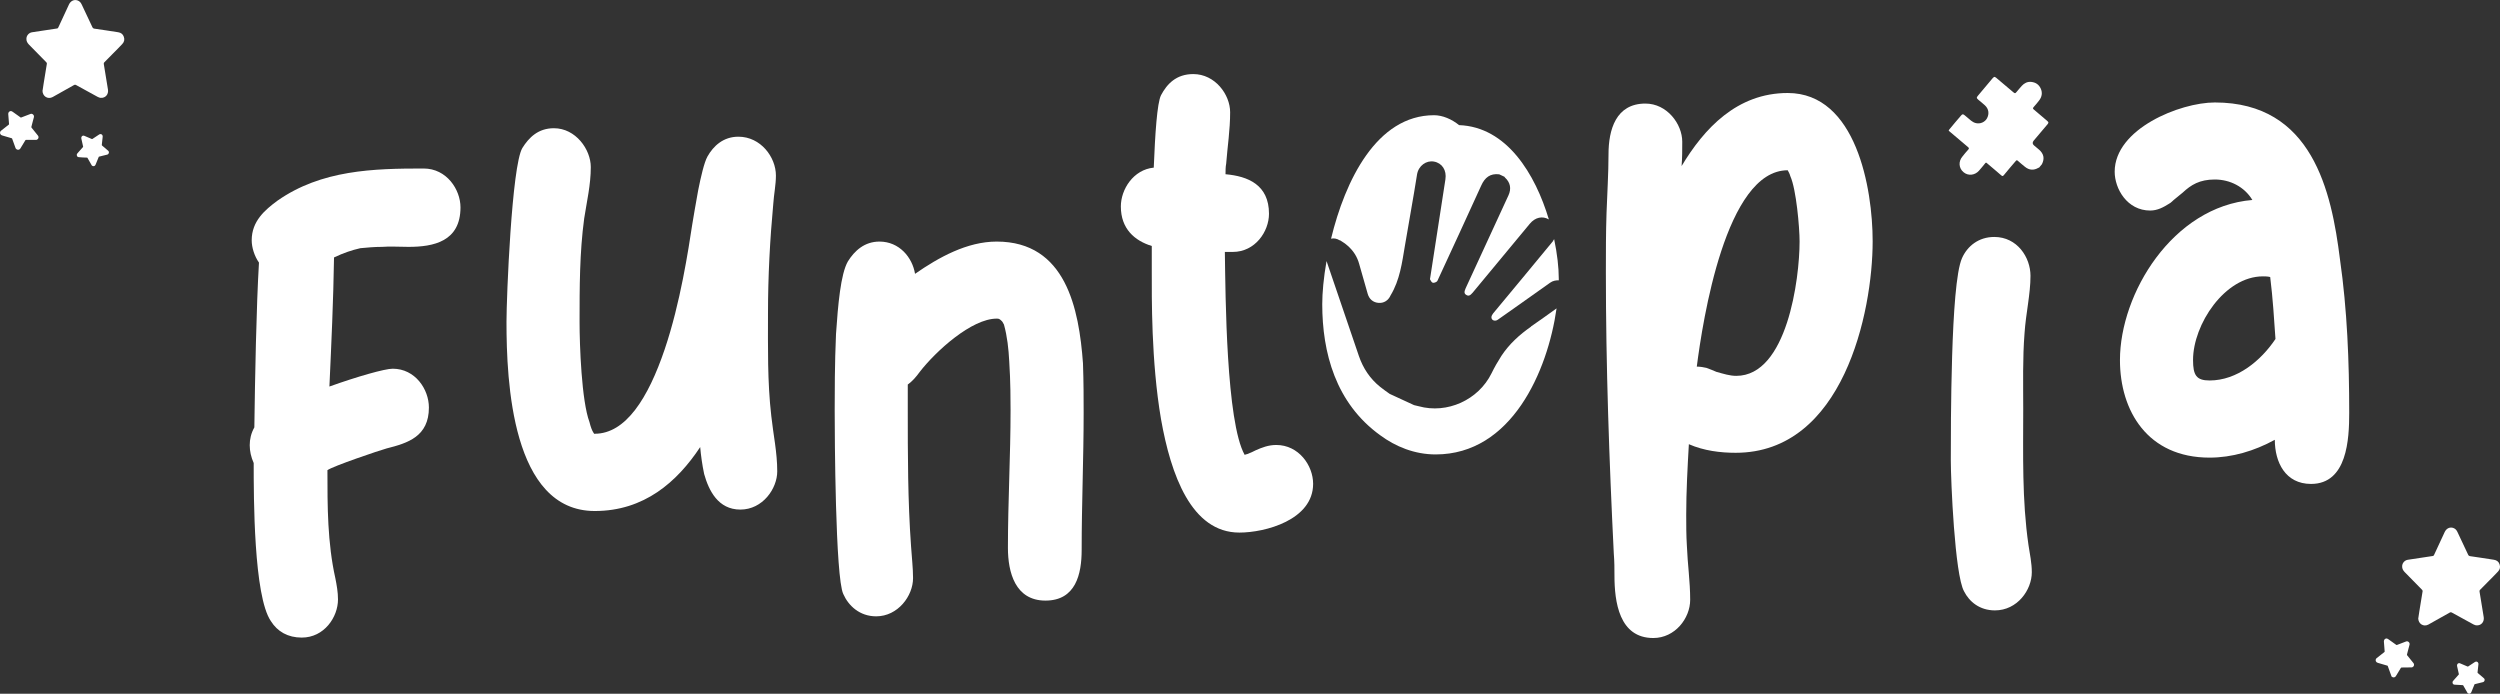
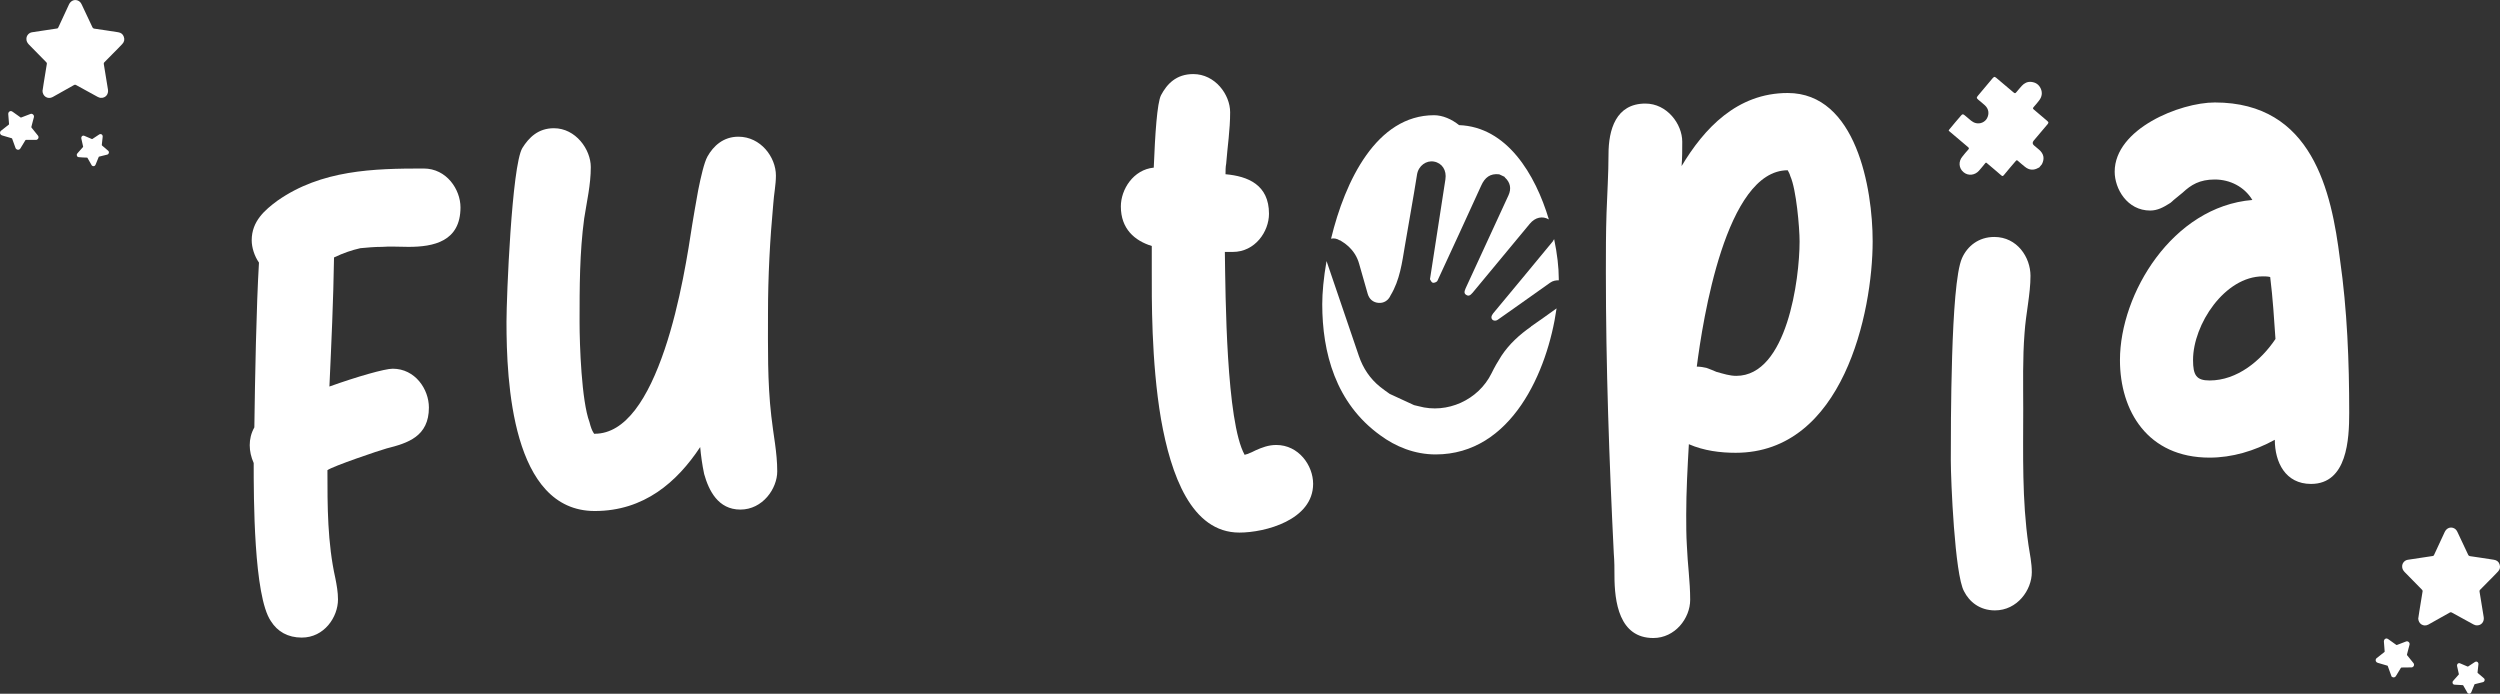
<svg xmlns="http://www.w3.org/2000/svg" id="a" viewBox="0 0 227.15 63.03">
  <rect x="0" y="0" width="227.15" height="63.03" fill="#333333" stroke="none" />
  <defs>
    <style>.b{fill:#fff;stroke-width:0px;}</style>
  </defs>
  <path class="b" d="M23.05,42.07c-.24-.54-.36-1.08-.36-1.62s.12-1.08.42-1.62c.06-4.49.18-10.95.42-14.97-.42-.6-.66-1.38-.66-2.03,0-1.74,1.2-2.75,2.33-3.59,4.01-2.81,8.74-2.93,13.29-2.93,2.1,0,3.35,1.92,3.35,3.53,0,3.11-2.45,3.59-4.73,3.59-.9,0-1.68-.06-2.39,0-.72,0-1.32.06-1.98.12-.78.18-1.5.42-2.39.84-.06,3.89-.24,7.84-.42,11.73,2.51-.9,5.03-1.62,5.75-1.62,2.04,0,3.29,1.86,3.29,3.53,0,2.63-1.92,3.23-3.83,3.71-.66.18-4.91,1.62-5.39,1.98,0,3.29,0,6.59.72,9.82.12.6.24,1.26.24,1.92,0,1.62-1.26,3.47-3.29,3.47-1.26,0-2.21-.54-2.81-1.5-1.56-2.27-1.56-11.25-1.56-14.37h0Z" />
  <path class="b" d="M54.04,39.41c2.81,0,4.85-3.23,6.35-7.66,1.44-4.25,2.16-9.1,2.51-11.37.12-.66.3-1.86.54-3.11.24-1.2.54-2.51.84-3.05.54-.96,1.44-1.8,2.81-1.8,2.03,0,3.41,1.86,3.41,3.53,0,.84-.18,1.68-.24,2.57-.3,3.23-.48,6.59-.48,9.94,0,3.05-.06,6.23.3,9.34.18,1.68.54,3.29.54,5.03,0,1.56-1.32,3.47-3.35,3.47s-2.87-1.74-3.29-3.23c-.18-.84-.3-1.74-.36-2.45-2.1,3.17-5.09,5.81-9.58,5.81-7.54,0-8.02-11.79-8.02-17.18,0-2.27.48-14.19,1.44-15.8.6-.96,1.44-1.8,2.87-1.8,1.97,0,3.35,1.92,3.35,3.53s-.36,3.11-.6,4.67c-.42,3.11-.42,6.29-.42,9.4,0,2.1.18,7.18.9,9.1.12.48.24.78.36.96.06.12.12.12.12.12v-.02Z" />
-   <path class="b" d="M75.84,37.22c0-1.38,0-4.19.12-6.88.18-2.63.42-5.45,1.08-6.59.6-.96,1.5-1.8,2.87-1.8,1.8,0,2.99,1.44,3.23,2.93,2.16-1.5,4.73-2.93,7.42-2.93,6.29,0,7.48,6.11,7.84,11.07.06,1.68.06,3.23.06,4.49,0,4.13-.18,8.26-.18,12.45,0,2.22-.54,4.61-3.29,4.61s-3.41-2.57-3.41-4.79c0-4.19.24-8.38.24-12.51,0-.72,0-2.63-.12-4.43-.06-1.14-.18-2.27-.48-3.35-.12-.24-.18-.3-.18-.3-.24-.24-.3-.24-.48-.24-2.27,0-5.51,2.93-7,4.85-.3.42-.66.84-1.08,1.14v2.27c0,4.13,0,8.26.3,12.45.06.96.18,1.92.18,2.87,0,1.62-1.38,3.47-3.35,3.47-1.5,0-2.52-.96-2.99-2.03-.72-1.5-.78-14.43-.78-16.76h0Z" />
  <path class="b" d="M113.44,41.21c.18-.06.42-.18.66-.3.54-.24,1.14-.48,1.86-.48,2.04,0,3.35,1.86,3.35,3.53,0,3.29-4.37,4.43-6.7,4.43-4.37,0-6.23-5.27-7.12-10.3-.9-5.27-.84-11.07-.84-13.47v-2.27c-1.56-.48-2.81-1.56-2.81-3.59,0-1.56,1.14-3.35,2.99-3.53.12-2.99.3-5.87.66-6.58.54-1.02,1.38-1.92,2.93-1.92,1.98,0,3.35,1.86,3.35,3.47s-.24,3.11-.36,4.67c-.06.3-.06.66-.06.96,2.04.18,3.95.96,3.95,3.59,0,1.62-1.26,3.47-3.29,3.47h-.72c.06,4.01.12,15.44,1.8,18.44.12-.06.24-.06.36-.12h-.01Z" />
  <path class="b" d="M153.21,46.78c0,.9,0,1.86.06,2.81.06,1.62.3,3.23.3,4.91s-1.38,3.47-3.35,3.47c-3.11,0-3.53-3.29-3.53-5.69,0-.6,0-1.26-.06-1.98-.42-8.5-.72-17.06-.72-25.56,0-1.86,0-3.59.06-5.39.06-1.74.18-3.59.18-5.33,0-2.22.66-4.61,3.35-4.61,1.97,0,3.35,1.86,3.35,3.47,0,.72,0,1.5-.06,2.21,2.04-3.41,5.03-6.64,9.64-6.64,6.23,0,7.72,8.68,7.72,13.47,0,6.47-2.69,19.22-12.45,19.22-1.38,0-2.87-.18-4.25-.78-.12,2.1-.24,4.31-.24,6.41h0ZM155.06,33.43c.36.12.6.24.9.36.66.18,1.2.36,1.8.36,4.61,0,5.75-8.8,5.75-12.21,0-1.26-.3-4.73-.84-5.93-.06-.24-.18-.42-.24-.54-5.63,0-7.72,13.65-8.26,17.84.3,0,.66.06.9.12h0Z" />
  <path class="b" d="M177.25,41.83c0-1.56,0-5.57.12-9.46.12-3.83.36-7.72.9-8.92.48-1.08,1.5-1.92,2.93-1.92,2.09,0,3.29,1.86,3.29,3.53s-.42,3.41-.54,5.21c-.18,2.27-.12,4.61-.12,6.88,0,4.13-.12,8.26.48,12.39.12.78.3,1.62.3,2.45,0,1.62-1.32,3.47-3.35,3.47-1.38,0-2.33-.78-2.81-1.74-.84-1.5-1.2-10.06-1.2-11.91v.02Z" />
  <path class="b" d="M195.37,19.13c-2.1,0-3.23-1.98-3.23-3.53,0-3.89,5.93-6.29,9.1-6.29,8.86,0,10.6,8.08,11.37,14.25.66,4.61.84,9.28.84,13.95,0,2.39-.18,6.46-3.47,6.46-2.33,0-3.29-1.97-3.29-4.01-1.86,1.02-3.89,1.62-5.93,1.62-5.63,0-8.14-4.25-8.14-8.86,0-6.05,4.79-13.95,12.03-14.55-.72-1.2-2.03-1.86-3.41-1.86s-2.16.48-2.93,1.2c-.24.18-.42.36-.66.54s-.36.36-.6.48c-.48.3-1.02.6-1.68.6h0ZM206.27,25.17c-.24-.06-.48-.06-.66-.06-3.47,0-6.35,4.37-6.35,7.6,0,1.38.3,1.86,1.5,1.86,2.51,0,4.67-1.8,5.99-3.77-.12-1.74-.24-3.71-.48-5.63Z" />
  <path class="b" d="M3.87,8.22c.03-.17.06-.38.09-.6.1-.61.2-1.23.3-1.84,0-.04-.02-.09-.05-.12-.53-.54-1.06-1.08-1.59-1.62-.14-.15-.23-.31-.22-.52,0-.29.23-.55.52-.59.75-.11,1.5-.23,2.25-.34.07,0,.1-.04.13-.1.32-.7.65-1.39.97-2.09.15-.31.44-.46.75-.37.19.06.32.19.4.37.32.69.65,1.38.98,2.08.03.07.07.1.15.12.73.1,1.46.22,2.19.33.25.04.43.17.51.41.09.25.04.47-.14.66-.27.29-.55.57-.83.85-.27.27-.53.54-.8.81-.04.04-.06.08-.05.15.13.78.26,1.55.38,2.33.07.43-.23.78-.65.75-.1,0-.2-.05-.29-.09-.65-.35-1.3-.71-1.95-1.07-.07-.04-.13-.04-.2,0-.65.36-1.29.73-1.94,1.09-.43.23-.92-.06-.92-.59h0Z" />
  <path class="b" d="M1.43,13.5c-.02-.06-.05-.14-.08-.22-.08-.23-.17-.46-.25-.69,0,0-.02-.03-.04-.03-.28-.08-.57-.17-.85-.25-.08-.02-.14-.06-.18-.13-.05-.1-.03-.23.06-.3.23-.18.47-.37.7-.55.02-.02.03-.03.03-.06-.03-.3-.05-.6-.07-.9-.01-.13.06-.24.18-.27.08-.02.14,0,.21.05.24.17.49.35.73.52.02.02.04.02.07,0,.27-.11.54-.21.81-.31.09-.04.18-.02.25.04.08.07.1.15.08.25-.04.15-.08.3-.12.45-.04.14-.08.29-.11.43,0,.02,0,.04.01.06.19.24.39.48.58.72.11.13.07.31-.08.38-.03.02-.08.02-.12.02-.29,0-.58,0-.87,0-.03,0-.05,0-.07.04-.15.25-.3.5-.45.74-.1.16-.32.16-.43-.02h.01Z" />
  <path class="b" d="M7.02,13.95s.08-.09.13-.15c.13-.15.27-.3.4-.45v-.04c-.05-.24-.11-.48-.16-.72-.02-.06,0-.12.03-.18.05-.08.16-.11.24-.07.23.1.45.19.68.29h.05c.21-.14.42-.27.62-.41.09-.06.2-.05.27.03.04.05.06.11.05.17-.03.25-.05.49-.08.74,0,.02,0,.04.02.06.18.15.37.31.55.47.06.05.09.12.07.2s-.07.14-.15.16c-.12.03-.25.06-.37.09s-.24.06-.36.09c-.02,0-.03,0-.04.03-.1.24-.19.47-.29.71-.05.13-.2.17-.31.09-.03-.02-.05-.05-.06-.08-.12-.21-.24-.42-.36-.63,0-.02-.03-.03-.06-.03-.24,0-.48-.02-.72-.04-.16,0-.25-.17-.16-.32h.01Z" />
  <path class="b" d="M219.73,56.15c.03-.17.06-.38.09-.6.1-.61.2-1.23.3-1.84,0-.04-.02-.09-.05-.12l-1.59-1.62c-.14-.15-.23-.31-.22-.52,0-.29.23-.55.52-.59.75-.11,1.5-.23,2.25-.34.07,0,.1-.04.13-.1.32-.7.65-1.39.97-2.09.15-.31.44-.46.75-.37.19.06.32.19.4.37.32.69.65,1.38.98,2.08.03.07.07.1.15.12.73.1,1.46.22,2.19.33.25.04.43.17.51.41.09.25.04.47-.14.66-.27.29-.55.57-.83.85-.27.27-.53.54-.8.81-.04.04-.06.08-.05.15.13.78.26,1.55.38,2.33.07.43-.23.78-.65.75-.1,0-.2-.05-.29-.09-.65-.35-1.3-.71-1.95-1.07-.07-.04-.13-.04-.2,0-.65.36-1.29.73-1.94,1.09-.43.23-.92-.06-.92-.59h0Z" />
-   <path class="b" d="M217.28,61.42c-.02-.06-.05-.14-.08-.22-.08-.23-.17-.46-.25-.69,0-.01-.02-.03-.04-.03-.28-.08-.57-.17-.85-.25-.08-.02-.14-.06-.18-.13-.05-.1-.03-.23.06-.3.23-.18.47-.37.7-.55.02-.02.03-.03.03-.06-.03-.3-.05-.6-.07-.9,0-.13.06-.24.18-.27.08-.02.14,0,.21.05.24.17.49.35.73.52.02.02.04.02.07.01.27-.11.54-.21.81-.31.09-.04.18-.02.25.04.08.07.1.15.08.25-.04.15-.08.3-.12.45-.04.14-.08.29-.11.43,0,.02,0,.04,0,.06.19.24.39.48.58.72.11.13.07.31-.08.38-.03.02-.08.02-.12.02-.29,0-.58,0-.87.01-.03,0-.05.01-.07.04-.15.25-.3.5-.45.74-.1.16-.32.16-.43-.02h0Z" />
+   <path class="b" d="M217.28,61.42c-.02-.06-.05-.14-.08-.22-.08-.23-.17-.46-.25-.69,0-.01-.02-.03-.04-.03-.28-.08-.57-.17-.85-.25-.08-.02-.14-.06-.18-.13-.05-.1-.03-.23.06-.3.23-.18.47-.37.7-.55.02-.02.03-.03.03-.06-.03-.3-.05-.6-.07-.9,0-.13.06-.24.18-.27.08-.02.14,0,.21.05.24.17.49.35.73.52.02.02.04.02.07.01.27-.11.54-.21.81-.31.09-.04.18-.02.25.04.08.07.1.15.08.25-.04.15-.08.3-.12.45-.04.14-.08.29-.11.43,0,.02,0,.04,0,.06.19.24.39.48.58.72.11.13.07.31-.08.38-.03.02-.08.02-.12.02-.29,0-.58,0-.87.01-.03,0-.05.01-.07.04-.15.25-.3.5-.45.74-.1.16-.32.16-.43-.02h0" />
  <path class="b" d="M222.88,61.88s.08-.09.13-.15c.13-.15.27-.3.4-.45v-.04c-.05-.24-.11-.48-.16-.72-.02-.06,0-.12.03-.18.05-.08.16-.11.24-.07.23.1.45.19.68.29h.05c.21-.14.42-.27.62-.41.09-.06.2-.05.27.03.04.05.06.11.05.17-.03.25-.05.49-.08.74,0,.02,0,.04.02.06.18.15.37.31.55.47.06.05.09.12.07.2-.02.08-.07.14-.15.16-.12.03-.25.06-.37.09s-.24.06-.36.09c-.02,0-.03.01-.04.03-.1.24-.19.47-.29.71-.05.13-.2.17-.31.09-.03-.02-.05-.05-.06-.08-.12-.21-.24-.42-.36-.63,0-.02-.03-.03-.06-.03-.24-.01-.48-.02-.72-.04-.16,0-.25-.17-.16-.32h0Z" />
  <path class="b" d="M177.05,11.87c.59.5,1.17,1,1.76,1.49.11.09.11.14.02.24-.19.2-.36.42-.53.63-.37.44-.33,1.05.1,1.41.42.36,1.03.3,1.41-.13.19-.22.38-.44.56-.67.06-.08.1-.08.18,0,.42.36.86.72,1.28,1.09.11.1.16.08.25-.03.35-.43.71-.85,1.07-1.27.07-.08.11-.09.19-.02.21.19.42.36.64.54.39.32.81.35,1.24.09.02,0,.04,0,.06-.02.08-.1.17-.2.25-.3.26-.52.17-.95-.27-1.33-.15-.12-.29-.25-.44-.37-.16-.13-.17-.28-.04-.44.4-.47.8-.95,1.2-1.42.06-.07.12-.13.14-.22-.02-.09-.09-.13-.15-.19-.38-.32-.75-.64-1.13-.96-.16-.13-.16-.15-.03-.3.16-.19.34-.38.48-.58.24-.32.3-.68.14-1.05-.17-.38-.47-.58-.88-.62-.34-.03-.62.11-.85.36-.17.18-.32.38-.48.56-.12.14-.14.14-.29.02-.5-.42-.99-.83-1.48-1.25-.06-.05-.12-.11-.2-.14h-.06c-.06.03-.1.08-.15.13-.44.52-.88,1.04-1.31,1.56-.16.19-.15.23.03.39.2.17.41.33.6.51.34.32.4.76.18,1.17-.19.35-.63.54-1.03.43-.16-.04-.29-.12-.42-.22-.19-.16-.37-.32-.57-.48-.16-.13-.21-.13-.34.02-.35.4-.69.81-1.03,1.22-.04.05-.09.1-.08.17h-.02Z" />
  <path class="b" d="M121.75,21.83c.24.15.48.3.69.49.52.45.88,1.01,1.06,1.68.25.9.51,1.8.77,2.7.14.48.49.78.98.82.48.04.88-.21,1.09-.66,0-.01,0-.03.02-.04.83-1.38,1.03-2.94,1.29-4.49.36-2.15.76-4.3,1.1-6.46.13-.83.86-1.31,1.53-1.19.75.13,1.18.79,1.05,1.62-.46,2.96-.91,5.91-1.37,8.87,0,.08-.05.17-.02.23.06.11.14.26.24.29s.26-.03.36-.1c.07-.05.11-.17.15-.26,1.3-2.82,2.61-5.63,3.89-8.46.33-.74.82-1.13,1.64-1.03.16.07.32.15.47.22.02.02.03.05.05.07.49.45.6,1.01.32,1.62-1.3,2.81-2.59,5.63-3.89,8.44-.15.34-.14.49.06.61s.34.07.58-.21c1.73-2.09,3.46-4.18,5.19-6.26.49-.59,1.16-.73,1.73-.39-1.23-4.11-3.81-8.41-8.16-8.57-.66-.54-1.5-.9-2.27-.9-5.23,0-8.09,5.97-9.36,11.22.25-.06.51-.02.79.15h.02Z" />
  <path class="b" d="M141.12,21.89c-1.81,2.2-3.63,4.39-5.45,6.58-.08.1-.16.24-.16.36,0,.28.33.4.58.22l1.83-1.29c.97-.69,1.95-1.39,2.92-2.07.25-.18.53-.23.79-.22v-.17c0-.98-.14-2.23-.42-3.57-.03.05-.06.1-.1.15h.01Z" />
  <path class="b" d="M139.11,29.68c-1.05.73-1.98,1.58-2.69,2.65-.33.51-.63,1.04-.9,1.59-1.19,2.42-4.03,3.71-6.62,2.99-.14-.04-.28-.07-.42-.1-.74-.34-1.47-.68-2.21-1.02-.29-.21-.59-.41-.87-.64-.92-.74-1.55-1.69-1.93-2.8-.98-2.87-1.96-5.75-2.94-8.63-.27,1.53-.39,2.9-.39,3.92,0,4.37,1.2,8.98,5.27,11.91,1.38,1.02,3.11,1.74,5.03,1.74,6.9,0,10.18-7.55,10.99-13.27-.77.55-1.54,1.11-2.33,1.65h0Z" />
</svg>